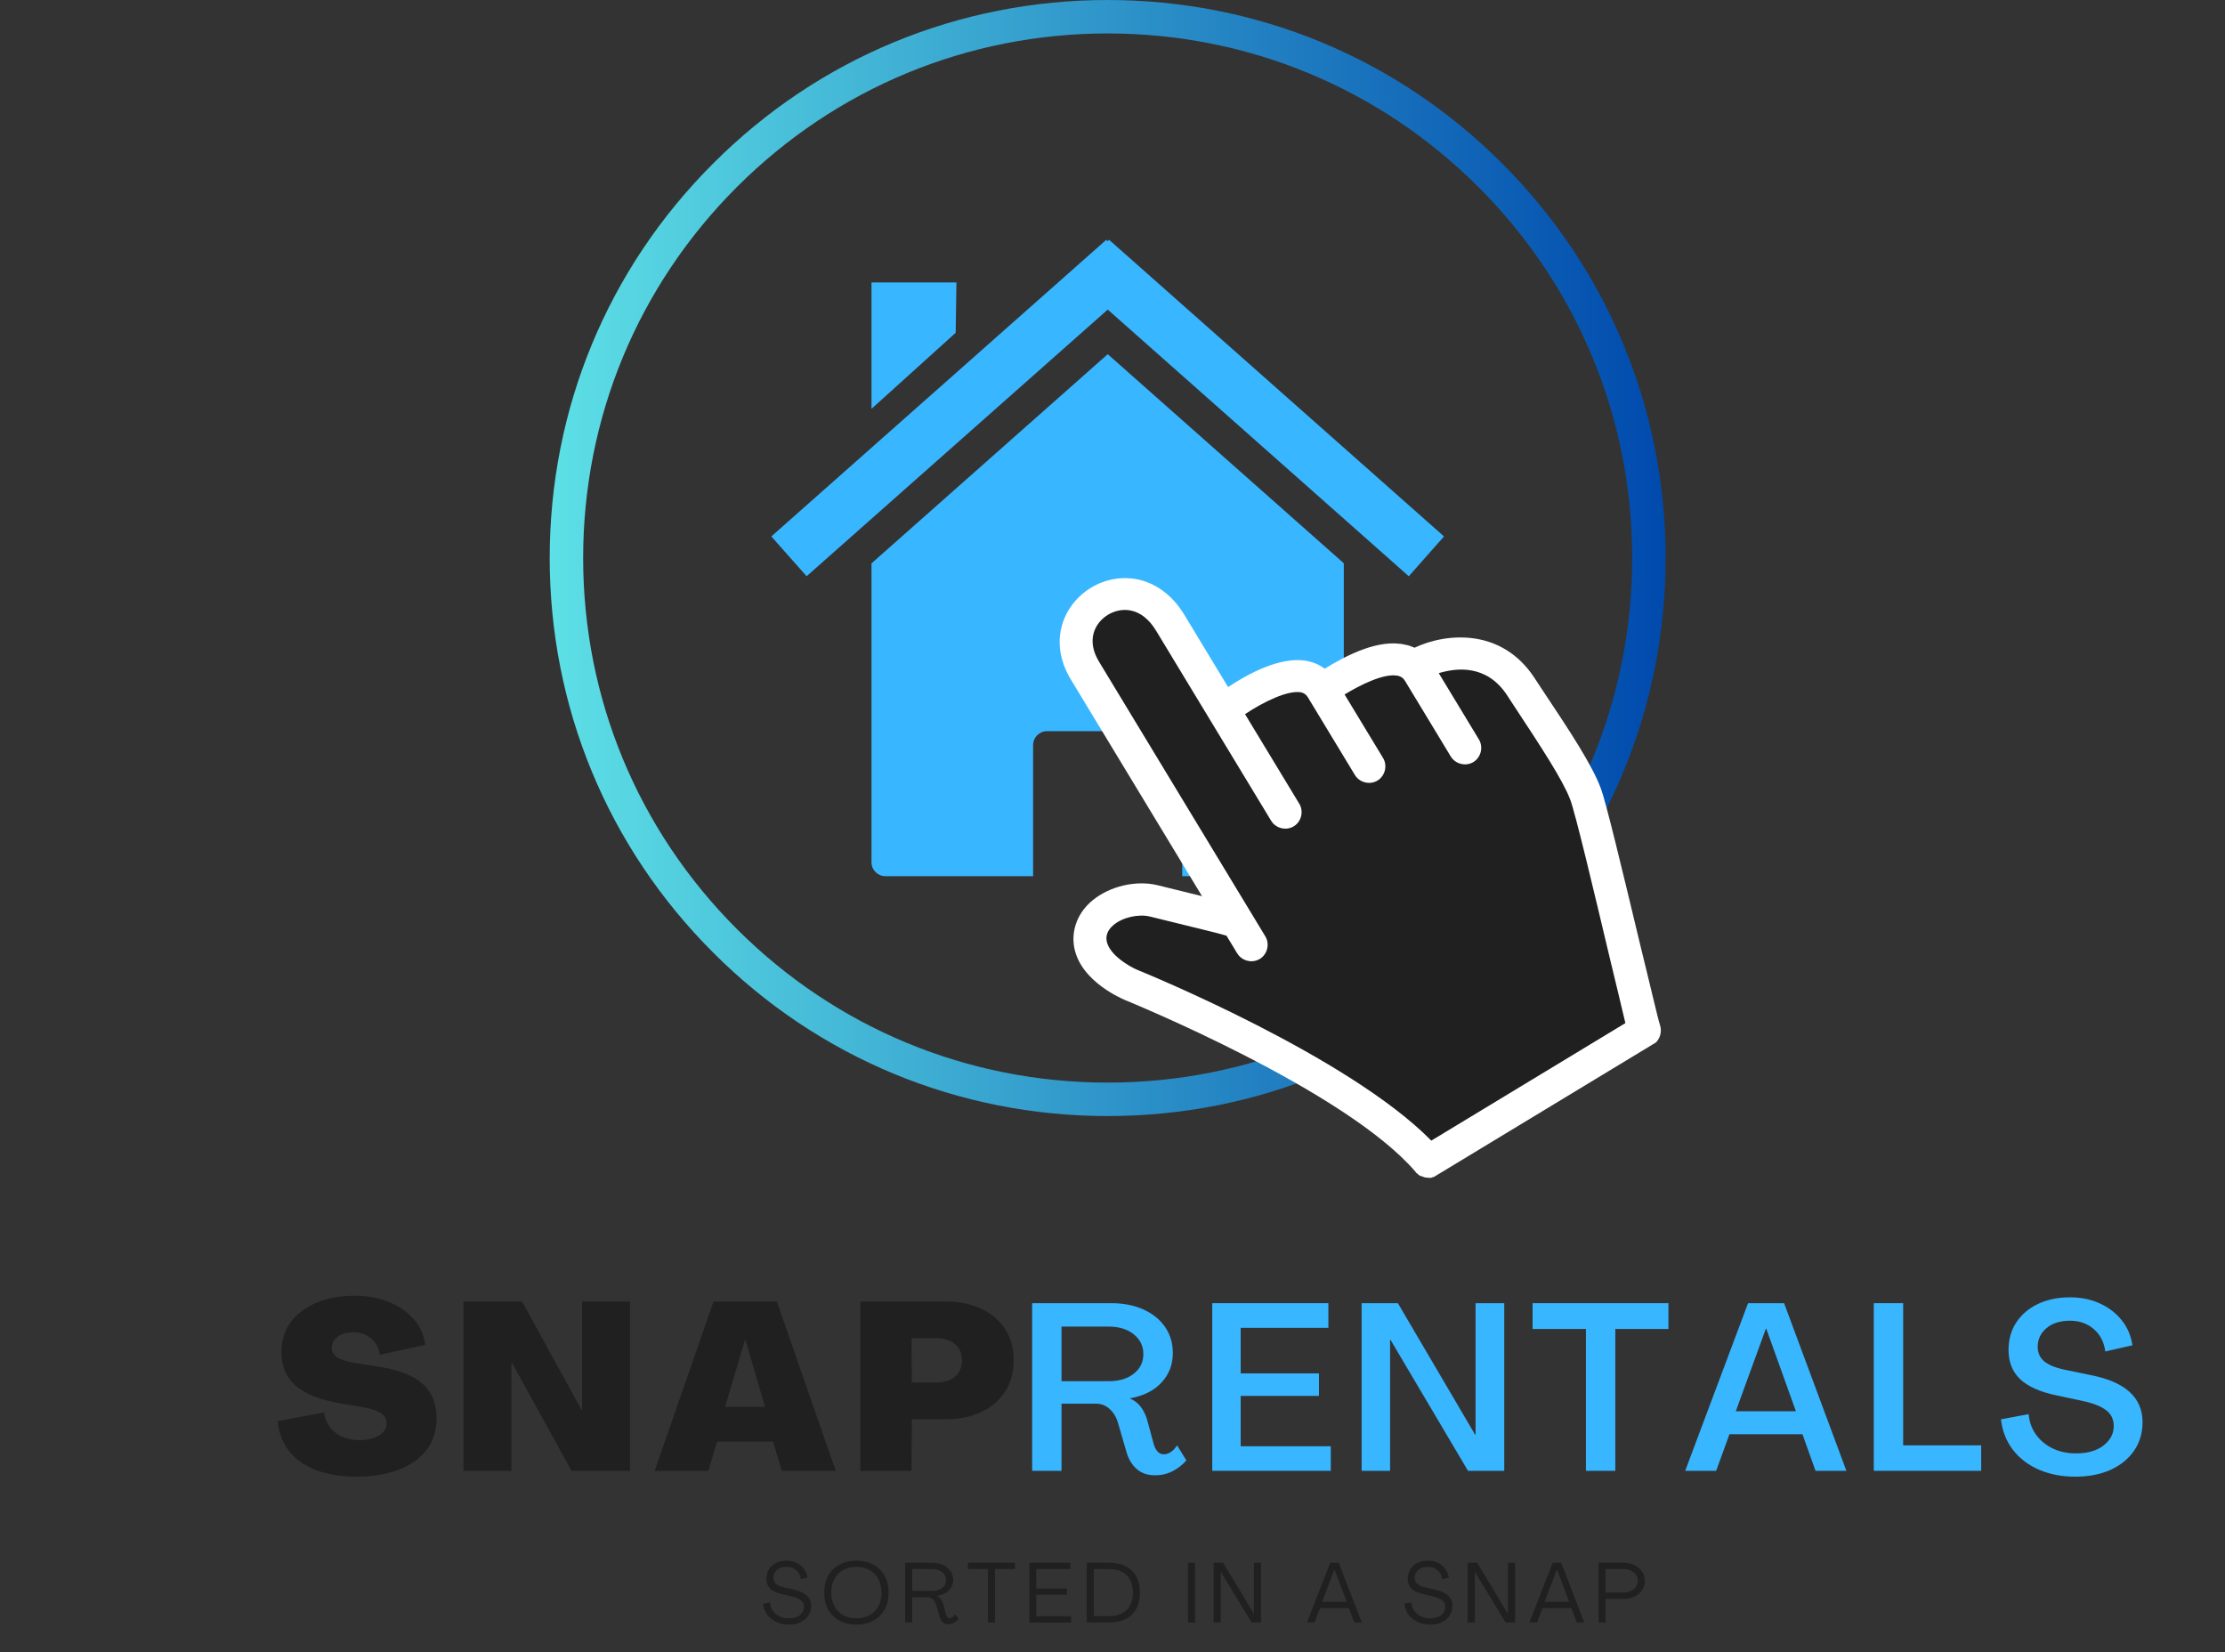
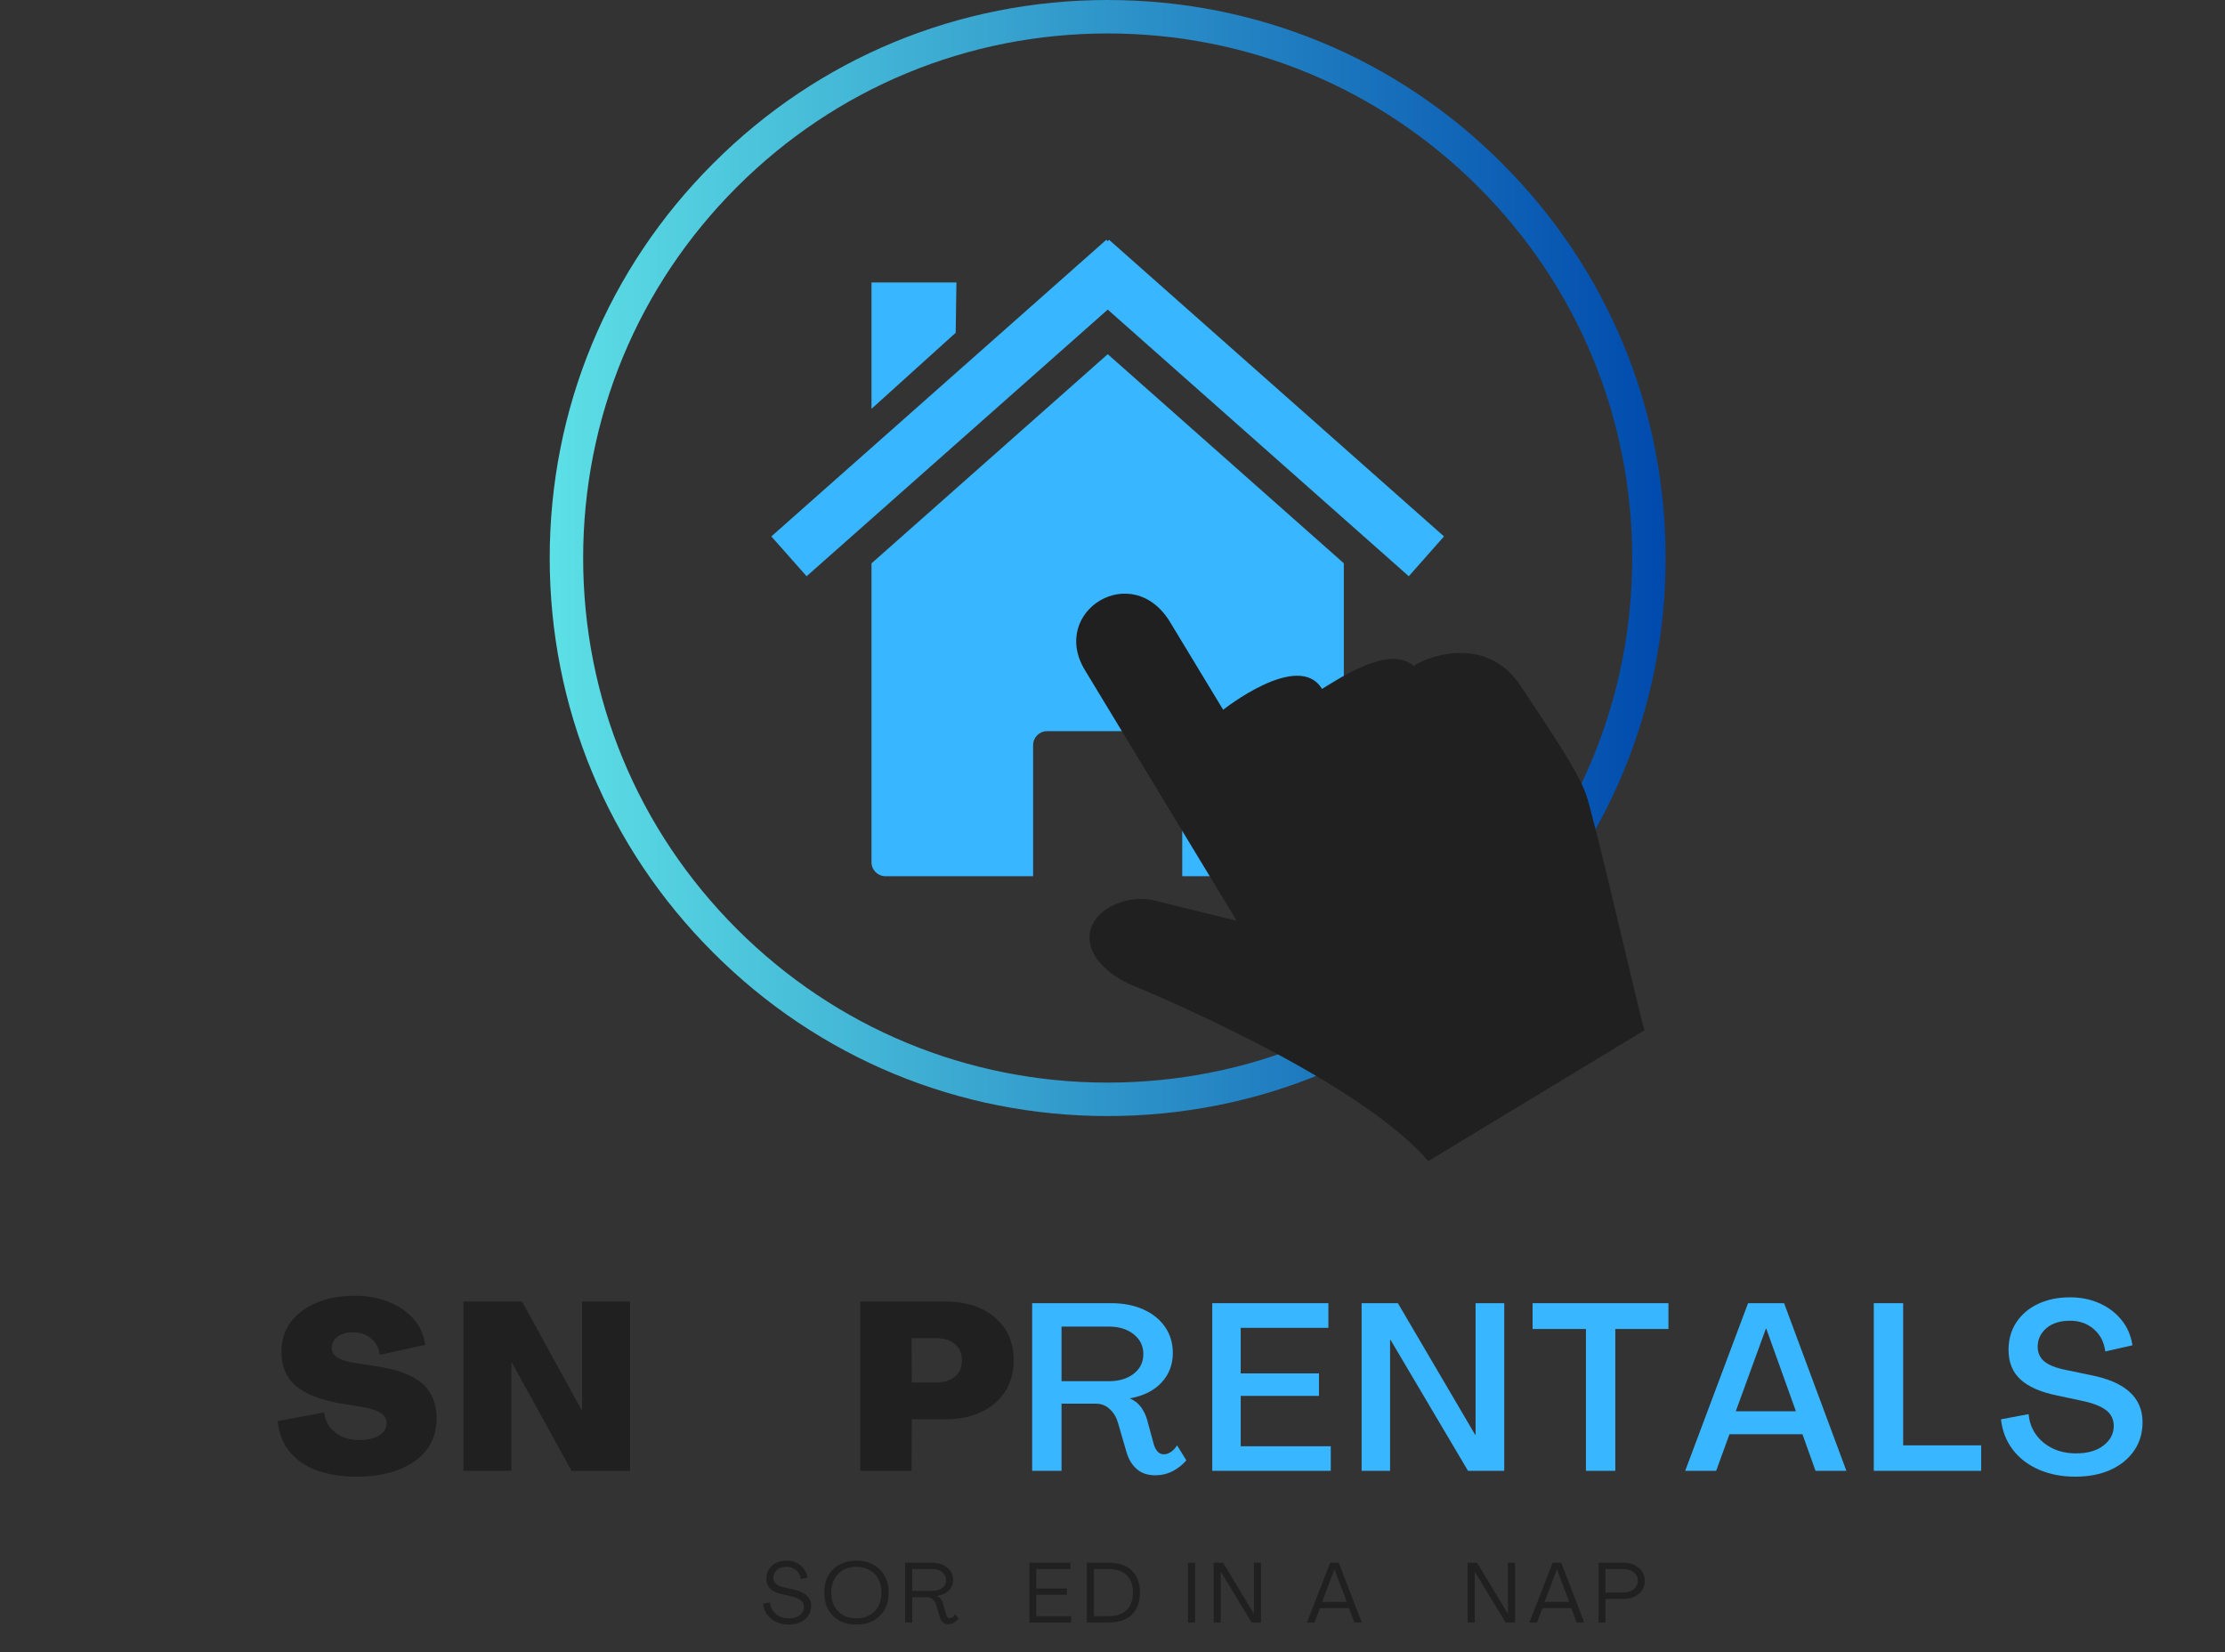
<svg xmlns="http://www.w3.org/2000/svg" version="1.0" preserveAspectRatio="xMidYMid meet" height="300" viewBox="0 0 303 225" zoomAndPan="magnify" width="404">
  <rect x="0" y="0" width="303" height="225" fill="#333333" stroke="none" />
  <defs>
    <g />
    <clipPath id="09f87206ed">
      <path clip-rule="nonzero" d="M 74.859 0 L 226.824 0 L 226.824 151.969 L 74.859 151.969 Z M 74.859 0" />
    </clipPath>
    <clipPath id="17e5f77ceb">
      <path clip-rule="nonzero" d="M 150.84 151.969 C 130.555 151.969 111.453 144.07 97.117 129.707 C 82.754 115.371 74.859 96.27 74.859 75.984 C 74.859 55.695 82.754 36.594 97.117 22.262 C 111.453 7.895 130.555 0 150.84 0 C 171.129 0 190.23 7.895 204.566 22.262 C 218.93 36.625 226.824 55.695 226.824 75.984 C 226.824 96.27 218.93 115.371 204.566 129.707 C 190.23 144.07 171.129 151.969 150.84 151.969 Z M 150.84 4.555 C 131.77 4.555 113.82 11.996 100.336 25.48 C 86.852 38.965 79.414 56.91 79.414 75.984 C 79.414 95.055 86.852 113.004 100.336 126.488 C 113.82 139.973 131.77 147.414 150.84 147.414 C 169.914 147.414 187.863 139.973 201.344 126.488 C 214.828 113.004 222.27 95.055 222.27 75.984 C 222.27 56.91 214.828 38.965 201.344 25.48 C 187.863 11.996 169.914 4.555 150.84 4.555 Z M 150.84 4.555" />
    </clipPath>
    <linearGradient id="b3949a1375" y2="250.5" gradientUnits="userSpaceOnUse" x2="501" y1="250.5" gradientTransform="matrix(0.303, 0, 0, 0.303, 74.858, 0)" x1="0">
      <stop offset="0" stop-color="rgb(36.499%, 87.799%, 90.199%)" stop-opacity="1" />
      <stop offset="0.004" stop-color="rgb(36.356%, 87.569%, 90.111%)" stop-opacity="1" />
      <stop offset="0.008" stop-color="rgb(36.214%, 87.34%, 90.024%)" stop-opacity="1" />
      <stop offset="0.012" stop-color="rgb(36.07%, 87.109%, 89.937%)" stop-opacity="1" />
      <stop offset="0.016" stop-color="rgb(35.928%, 86.88%, 89.85%)" stop-opacity="1" />
      <stop offset="0.02" stop-color="rgb(35.785%, 86.65%, 89.761%)" stop-opacity="1" />
      <stop offset="0.023" stop-color="rgb(35.643%, 86.421%, 89.674%)" stop-opacity="1" />
      <stop offset="0.027" stop-color="rgb(35.501%, 86.191%, 89.586%)" stop-opacity="1" />
      <stop offset="0.031" stop-color="rgb(35.359%, 85.962%, 89.499%)" stop-opacity="1" />
      <stop offset="0.035" stop-color="rgb(35.216%, 85.732%, 89.412%)" stop-opacity="1" />
      <stop offset="0.039" stop-color="rgb(35.074%, 85.503%, 89.325%)" stop-opacity="1" />
      <stop offset="0.043" stop-color="rgb(34.93%, 85.272%, 89.236%)" stop-opacity="1" />
      <stop offset="0.047" stop-color="rgb(34.789%, 85.043%, 89.149%)" stop-opacity="1" />
      <stop offset="0.051" stop-color="rgb(34.645%, 84.813%, 89.061%)" stop-opacity="1" />
      <stop offset="0.055" stop-color="rgb(34.503%, 84.584%, 88.974%)" stop-opacity="1" />
      <stop offset="0.059" stop-color="rgb(34.36%, 84.354%, 88.885%)" stop-opacity="1" />
      <stop offset="0.062" stop-color="rgb(34.218%, 84.125%, 88.799%)" stop-opacity="1" />
      <stop offset="0.066" stop-color="rgb(34.074%, 83.894%, 88.712%)" stop-opacity="1" />
      <stop offset="0.07" stop-color="rgb(33.932%, 83.665%, 88.625%)" stop-opacity="1" />
      <stop offset="0.074" stop-color="rgb(33.789%, 83.435%, 88.536%)" stop-opacity="1" />
      <stop offset="0.078" stop-color="rgb(33.647%, 83.206%, 88.449%)" stop-opacity="1" />
      <stop offset="0.082" stop-color="rgb(33.504%, 82.976%, 88.361%)" stop-opacity="1" />
      <stop offset="0.086" stop-color="rgb(33.362%, 82.745%, 88.274%)" stop-opacity="1" />
      <stop offset="0.09" stop-color="rgb(33.22%, 82.515%, 88.187%)" stop-opacity="1" />
      <stop offset="0.094" stop-color="rgb(33.078%, 82.286%, 88.1%)" stop-opacity="1" />
      <stop offset="0.098" stop-color="rgb(32.935%, 82.056%, 88.011%)" stop-opacity="1" />
      <stop offset="0.102" stop-color="rgb(32.793%, 81.827%, 87.924%)" stop-opacity="1" />
      <stop offset="0.105" stop-color="rgb(32.649%, 81.596%, 87.836%)" stop-opacity="1" />
      <stop offset="0.109" stop-color="rgb(32.507%, 81.367%, 87.749%)" stop-opacity="1" />
      <stop offset="0.113" stop-color="rgb(32.364%, 81.137%, 87.662%)" stop-opacity="1" />
      <stop offset="0.117" stop-color="rgb(32.222%, 80.908%, 87.575%)" stop-opacity="1" />
      <stop offset="0.121" stop-color="rgb(32.079%, 80.678%, 87.486%)" stop-opacity="1" />
      <stop offset="0.125" stop-color="rgb(31.937%, 80.449%, 87.399%)" stop-opacity="1" />
      <stop offset="0.129" stop-color="rgb(31.793%, 80.219%, 87.311%)" stop-opacity="1" />
      <stop offset="0.133" stop-color="rgb(31.651%, 79.99%, 87.224%)" stop-opacity="1" />
      <stop offset="0.137" stop-color="rgb(31.508%, 79.759%, 87.137%)" stop-opacity="1" />
      <stop offset="0.141" stop-color="rgb(31.366%, 79.53%, 87.05%)" stop-opacity="1" />
      <stop offset="0.145" stop-color="rgb(31.223%, 79.3%, 86.961%)" stop-opacity="1" />
      <stop offset="0.148" stop-color="rgb(31.081%, 79.071%, 86.874%)" stop-opacity="1" />
      <stop offset="0.152" stop-color="rgb(30.939%, 78.841%, 86.786%)" stop-opacity="1" />
      <stop offset="0.156" stop-color="rgb(30.797%, 78.612%, 86.699%)" stop-opacity="1" />
      <stop offset="0.16" stop-color="rgb(30.653%, 78.381%, 86.612%)" stop-opacity="1" />
      <stop offset="0.164" stop-color="rgb(30.511%, 78.152%, 86.525%)" stop-opacity="1" />
      <stop offset="0.168" stop-color="rgb(30.368%, 77.922%, 86.436%)" stop-opacity="1" />
      <stop offset="0.172" stop-color="rgb(30.226%, 77.693%, 86.349%)" stop-opacity="1" />
      <stop offset="0.176" stop-color="rgb(30.083%, 77.463%, 86.261%)" stop-opacity="1" />
      <stop offset="0.18" stop-color="rgb(29.941%, 77.234%, 86.174%)" stop-opacity="1" />
      <stop offset="0.184" stop-color="rgb(29.797%, 77.003%, 86.086%)" stop-opacity="1" />
      <stop offset="0.188" stop-color="rgb(29.655%, 76.775%, 85.999%)" stop-opacity="1" />
      <stop offset="0.191" stop-color="rgb(29.512%, 76.544%, 85.912%)" stop-opacity="1" />
      <stop offset="0.195" stop-color="rgb(29.37%, 76.315%, 85.825%)" stop-opacity="1" />
      <stop offset="0.199" stop-color="rgb(29.227%, 76.085%, 85.736%)" stop-opacity="1" />
      <stop offset="0.203" stop-color="rgb(29.085%, 75.856%, 85.649%)" stop-opacity="1" />
      <stop offset="0.207" stop-color="rgb(28.941%, 75.626%, 85.561%)" stop-opacity="1" />
      <stop offset="0.211" stop-color="rgb(28.799%, 75.397%, 85.474%)" stop-opacity="1" />
      <stop offset="0.215" stop-color="rgb(28.656%, 75.166%, 85.387%)" stop-opacity="1" />
      <stop offset="0.219" stop-color="rgb(28.514%, 74.937%, 85.3%)" stop-opacity="1" />
      <stop offset="0.223" stop-color="rgb(28.372%, 74.707%, 85.211%)" stop-opacity="1" />
      <stop offset="0.227" stop-color="rgb(28.23%, 74.477%, 85.124%)" stop-opacity="1" />
      <stop offset="0.23" stop-color="rgb(28.087%, 74.246%, 85.036%)" stop-opacity="1" />
      <stop offset="0.234" stop-color="rgb(27.945%, 74.017%, 84.949%)" stop-opacity="1" />
      <stop offset="0.238" stop-color="rgb(27.802%, 73.787%, 84.862%)" stop-opacity="1" />
      <stop offset="0.242" stop-color="rgb(27.66%, 73.558%, 84.775%)" stop-opacity="1" />
      <stop offset="0.246" stop-color="rgb(27.516%, 73.328%, 84.686%)" stop-opacity="1" />
      <stop offset="0.25" stop-color="rgb(27.374%, 73.099%, 84.599%)" stop-opacity="1" />
      <stop offset="0.254" stop-color="rgb(27.231%, 72.868%, 84.511%)" stop-opacity="1" />
      <stop offset="0.258" stop-color="rgb(27.089%, 72.639%, 84.424%)" stop-opacity="1" />
      <stop offset="0.262" stop-color="rgb(26.945%, 72.409%, 84.337%)" stop-opacity="1" />
      <stop offset="0.266" stop-color="rgb(26.804%, 72.18%, 84.25%)" stop-opacity="1" />
      <stop offset="0.27" stop-color="rgb(26.66%, 71.95%, 84.161%)" stop-opacity="1" />
      <stop offset="0.273" stop-color="rgb(26.518%, 71.721%, 84.074%)" stop-opacity="1" />
      <stop offset="0.277" stop-color="rgb(26.375%, 71.49%, 83.986%)" stop-opacity="1" />
      <stop offset="0.281" stop-color="rgb(26.233%, 71.262%, 83.899%)" stop-opacity="1" />
      <stop offset="0.285" stop-color="rgb(26.091%, 71.031%, 83.812%)" stop-opacity="1" />
      <stop offset="0.289" stop-color="rgb(25.949%, 70.802%, 83.725%)" stop-opacity="1" />
      <stop offset="0.293" stop-color="rgb(25.806%, 70.572%, 83.636%)" stop-opacity="1" />
      <stop offset="0.297" stop-color="rgb(25.664%, 70.343%, 83.549%)" stop-opacity="1" />
      <stop offset="0.301" stop-color="rgb(25.52%, 70.113%, 83.461%)" stop-opacity="1" />
      <stop offset="0.305" stop-color="rgb(25.378%, 69.884%, 83.374%)" stop-opacity="1" />
      <stop offset="0.309" stop-color="rgb(25.235%, 69.653%, 83.286%)" stop-opacity="1" />
      <stop offset="0.312" stop-color="rgb(25.093%, 69.424%, 83.199%)" stop-opacity="1" />
      <stop offset="0.316" stop-color="rgb(24.95%, 69.194%, 83.112%)" stop-opacity="1" />
      <stop offset="0.32" stop-color="rgb(24.808%, 68.965%, 83.025%)" stop-opacity="1" />
      <stop offset="0.324" stop-color="rgb(24.664%, 68.735%, 82.936%)" stop-opacity="1" />
      <stop offset="0.328" stop-color="rgb(24.522%, 68.506%, 82.849%)" stop-opacity="1" />
      <stop offset="0.332" stop-color="rgb(24.379%, 68.275%, 82.761%)" stop-opacity="1" />
      <stop offset="0.336" stop-color="rgb(24.237%, 68.047%, 82.674%)" stop-opacity="1" />
      <stop offset="0.34" stop-color="rgb(24.094%, 67.816%, 82.587%)" stop-opacity="1" />
      <stop offset="0.344" stop-color="rgb(23.952%, 67.587%, 82.5%)" stop-opacity="1" />
      <stop offset="0.348" stop-color="rgb(23.81%, 67.357%, 82.411%)" stop-opacity="1" />
      <stop offset="0.352" stop-color="rgb(23.668%, 67.128%, 82.324%)" stop-opacity="1" />
      <stop offset="0.355" stop-color="rgb(23.524%, 66.898%, 82.236%)" stop-opacity="1" />
      <stop offset="0.359" stop-color="rgb(23.383%, 66.669%, 82.149%)" stop-opacity="1" />
      <stop offset="0.363" stop-color="rgb(23.239%, 66.438%, 82.062%)" stop-opacity="1" />
      <stop offset="0.367" stop-color="rgb(23.097%, 66.208%, 81.975%)" stop-opacity="1" />
      <stop offset="0.371" stop-color="rgb(22.954%, 65.977%, 81.886%)" stop-opacity="1" />
      <stop offset="0.375" stop-color="rgb(22.812%, 65.749%, 81.799%)" stop-opacity="1" />
      <stop offset="0.379" stop-color="rgb(22.668%, 65.518%, 81.711%)" stop-opacity="1" />
      <stop offset="0.383" stop-color="rgb(22.527%, 65.289%, 81.624%)" stop-opacity="1" />
      <stop offset="0.387" stop-color="rgb(22.383%, 65.059%, 81.537%)" stop-opacity="1" />
      <stop offset="0.391" stop-color="rgb(22.241%, 64.83%, 81.45%)" stop-opacity="1" />
      <stop offset="0.395" stop-color="rgb(22.098%, 64.6%, 81.361%)" stop-opacity="1" />
      <stop offset="0.398" stop-color="rgb(21.956%, 64.371%, 81.274%)" stop-opacity="1" />
      <stop offset="0.402" stop-color="rgb(21.812%, 64.14%, 81.186%)" stop-opacity="1" />
      <stop offset="0.406" stop-color="rgb(21.671%, 63.911%, 81.099%)" stop-opacity="1" />
      <stop offset="0.41" stop-color="rgb(21.527%, 63.681%, 81.012%)" stop-opacity="1" />
      <stop offset="0.414" stop-color="rgb(21.385%, 63.452%, 80.925%)" stop-opacity="1" />
      <stop offset="0.418" stop-color="rgb(21.243%, 63.222%, 80.836%)" stop-opacity="1" />
      <stop offset="0.422" stop-color="rgb(21.101%, 62.993%, 80.75%)" stop-opacity="1" />
      <stop offset="0.426" stop-color="rgb(20.958%, 62.762%, 80.661%)" stop-opacity="1" />
      <stop offset="0.43" stop-color="rgb(20.816%, 62.534%, 80.574%)" stop-opacity="1" />
      <stop offset="0.434" stop-color="rgb(20.673%, 62.303%, 80.486%)" stop-opacity="1" />
      <stop offset="0.438" stop-color="rgb(20.531%, 62.074%, 80.399%)" stop-opacity="1" />
      <stop offset="0.441" stop-color="rgb(20.387%, 61.844%, 80.312%)" stop-opacity="1" />
      <stop offset="0.445" stop-color="rgb(20.245%, 61.615%, 80.225%)" stop-opacity="1" />
      <stop offset="0.449" stop-color="rgb(20.102%, 61.385%, 80.136%)" stop-opacity="1" />
      <stop offset="0.453" stop-color="rgb(19.96%, 61.156%, 80.049%)" stop-opacity="1" />
      <stop offset="0.457" stop-color="rgb(19.817%, 60.925%, 79.961%)" stop-opacity="1" />
      <stop offset="0.461" stop-color="rgb(19.675%, 60.696%, 79.874%)" stop-opacity="1" />
      <stop offset="0.465" stop-color="rgb(19.531%, 60.466%, 79.787%)" stop-opacity="1" />
      <stop offset="0.469" stop-color="rgb(19.389%, 60.237%, 79.7%)" stop-opacity="1" />
      <stop offset="0.473" stop-color="rgb(19.246%, 60.007%, 79.611%)" stop-opacity="1" />
      <stop offset="0.477" stop-color="rgb(19.104%, 59.778%, 79.524%)" stop-opacity="1" />
      <stop offset="0.48" stop-color="rgb(18.962%, 59.547%, 79.436%)" stop-opacity="1" />
      <stop offset="0.484" stop-color="rgb(18.82%, 59.319%, 79.349%)" stop-opacity="1" />
      <stop offset="0.488" stop-color="rgb(18.677%, 59.088%, 79.262%)" stop-opacity="1" />
      <stop offset="0.492" stop-color="rgb(18.535%, 58.859%, 79.175%)" stop-opacity="1" />
      <stop offset="0.496" stop-color="rgb(18.391%, 58.629%, 79.086%)" stop-opacity="1" />
      <stop offset="0.5" stop-color="rgb(18.25%, 58.4%, 78.999%)" stop-opacity="1" />
      <stop offset="0.504" stop-color="rgb(18.106%, 58.17%, 78.911%)" stop-opacity="1" />
      <stop offset="0.508" stop-color="rgb(17.964%, 57.939%, 78.824%)" stop-opacity="1" />
      <stop offset="0.512" stop-color="rgb(17.821%, 57.709%, 78.737%)" stop-opacity="1" />
      <stop offset="0.516" stop-color="rgb(17.679%, 57.48%, 78.65%)" stop-opacity="1" />
      <stop offset="0.52" stop-color="rgb(17.535%, 57.249%, 78.561%)" stop-opacity="1" />
      <stop offset="0.523" stop-color="rgb(17.393%, 57.021%, 78.474%)" stop-opacity="1" />
      <stop offset="0.527" stop-color="rgb(17.25%, 56.79%, 78.386%)" stop-opacity="1" />
      <stop offset="0.531" stop-color="rgb(17.108%, 56.561%, 78.299%)" stop-opacity="1" />
      <stop offset="0.535" stop-color="rgb(16.965%, 56.331%, 78.21%)" stop-opacity="1" />
      <stop offset="0.539" stop-color="rgb(16.823%, 56.102%, 78.123%)" stop-opacity="1" />
      <stop offset="0.543" stop-color="rgb(16.681%, 55.872%, 78.036%)" stop-opacity="1" />
      <stop offset="0.547" stop-color="rgb(16.539%, 55.643%, 77.95%)" stop-opacity="1" />
      <stop offset="0.551" stop-color="rgb(16.396%, 55.412%, 77.861%)" stop-opacity="1" />
      <stop offset="0.555" stop-color="rgb(16.254%, 55.183%, 77.774%)" stop-opacity="1" />
      <stop offset="0.559" stop-color="rgb(16.11%, 54.953%, 77.686%)" stop-opacity="1" />
      <stop offset="0.562" stop-color="rgb(15.968%, 54.724%, 77.599%)" stop-opacity="1" />
      <stop offset="0.566" stop-color="rgb(15.825%, 54.494%, 77.512%)" stop-opacity="1" />
      <stop offset="0.57" stop-color="rgb(15.683%, 54.265%, 77.425%)" stop-opacity="1" />
      <stop offset="0.574" stop-color="rgb(15.54%, 54.034%, 77.336%)" stop-opacity="1" />
      <stop offset="0.578" stop-color="rgb(15.398%, 53.806%, 77.249%)" stop-opacity="1" />
      <stop offset="0.582" stop-color="rgb(15.254%, 53.575%, 77.161%)" stop-opacity="1" />
      <stop offset="0.586" stop-color="rgb(15.112%, 53.346%, 77.074%)" stop-opacity="1" />
      <stop offset="0.59" stop-color="rgb(14.969%, 53.116%, 76.987%)" stop-opacity="1" />
      <stop offset="0.594" stop-color="rgb(14.827%, 52.887%, 76.9%)" stop-opacity="1" />
      <stop offset="0.598" stop-color="rgb(14.684%, 52.657%, 76.811%)" stop-opacity="1" />
      <stop offset="0.602" stop-color="rgb(14.542%, 52.428%, 76.724%)" stop-opacity="1" />
      <stop offset="0.605" stop-color="rgb(14.398%, 52.197%, 76.636%)" stop-opacity="1" />
      <stop offset="0.609" stop-color="rgb(14.256%, 51.968%, 76.549%)" stop-opacity="1" />
      <stop offset="0.613" stop-color="rgb(14.114%, 51.738%, 76.462%)" stop-opacity="1" />
      <stop offset="0.617" stop-color="rgb(13.972%, 51.509%, 76.375%)" stop-opacity="1" />
      <stop offset="0.621" stop-color="rgb(13.829%, 51.279%, 76.286%)" stop-opacity="1" />
      <stop offset="0.625" stop-color="rgb(13.687%, 51.05%, 76.199%)" stop-opacity="1" />
      <stop offset="0.629" stop-color="rgb(13.544%, 50.819%, 76.111%)" stop-opacity="1" />
      <stop offset="0.633" stop-color="rgb(13.402%, 50.591%, 76.024%)" stop-opacity="1" />
      <stop offset="0.637" stop-color="rgb(13.258%, 50.36%, 75.937%)" stop-opacity="1" />
      <stop offset="0.641" stop-color="rgb(13.116%, 50.131%, 75.85%)" stop-opacity="1" />
      <stop offset="0.645" stop-color="rgb(12.973%, 49.901%, 75.761%)" stop-opacity="1" />
      <stop offset="0.648" stop-color="rgb(12.831%, 49.67%, 75.674%)" stop-opacity="1" />
      <stop offset="0.652" stop-color="rgb(12.688%, 49.44%, 75.586%)" stop-opacity="1" />
      <stop offset="0.656" stop-color="rgb(12.546%, 49.211%, 75.499%)" stop-opacity="1" />
      <stop offset="0.66" stop-color="rgb(12.402%, 48.981%, 75.41%)" stop-opacity="1" />
      <stop offset="0.664" stop-color="rgb(12.26%, 48.752%, 75.323%)" stop-opacity="1" />
      <stop offset="0.668" stop-color="rgb(12.117%, 48.521%, 75.237%)" stop-opacity="1" />
      <stop offset="0.672" stop-color="rgb(11.975%, 48.293%, 75.15%)" stop-opacity="1" />
      <stop offset="0.676" stop-color="rgb(11.833%, 48.062%, 75.061%)" stop-opacity="1" />
      <stop offset="0.68" stop-color="rgb(11.691%, 47.833%, 74.974%)" stop-opacity="1" />
      <stop offset="0.684" stop-color="rgb(11.548%, 47.603%, 74.886%)" stop-opacity="1" />
      <stop offset="0.688" stop-color="rgb(11.406%, 47.374%, 74.799%)" stop-opacity="1" />
      <stop offset="0.691" stop-color="rgb(11.263%, 47.144%, 74.712%)" stop-opacity="1" />
      <stop offset="0.695" stop-color="rgb(11.121%, 46.915%, 74.625%)" stop-opacity="1" />
      <stop offset="0.699" stop-color="rgb(10.977%, 46.684%, 74.536%)" stop-opacity="1" />
      <stop offset="0.703" stop-color="rgb(10.835%, 46.455%, 74.449%)" stop-opacity="1" />
      <stop offset="0.707" stop-color="rgb(10.692%, 46.225%, 74.361%)" stop-opacity="1" />
      <stop offset="0.711" stop-color="rgb(10.55%, 45.996%, 74.274%)" stop-opacity="1" />
      <stop offset="0.715" stop-color="rgb(10.406%, 45.766%, 74.187%)" stop-opacity="1" />
      <stop offset="0.719" stop-color="rgb(10.265%, 45.537%, 74.1%)" stop-opacity="1" />
      <stop offset="0.723" stop-color="rgb(10.121%, 45.306%, 74.011%)" stop-opacity="1" />
      <stop offset="0.727" stop-color="rgb(9.979%, 45.078%, 73.924%)" stop-opacity="1" />
      <stop offset="0.73" stop-color="rgb(9.836%, 44.847%, 73.836%)" stop-opacity="1" />
      <stop offset="0.734" stop-color="rgb(9.694%, 44.618%, 73.749%)" stop-opacity="1" />
      <stop offset="0.738" stop-color="rgb(9.552%, 44.388%, 73.662%)" stop-opacity="1" />
      <stop offset="0.742" stop-color="rgb(9.41%, 44.159%, 73.575%)" stop-opacity="1" />
      <stop offset="0.746" stop-color="rgb(9.267%, 43.929%, 73.486%)" stop-opacity="1" />
      <stop offset="0.75" stop-color="rgb(9.125%, 43.7%, 73.399%)" stop-opacity="1" />
      <stop offset="0.754" stop-color="rgb(8.981%, 43.469%, 73.311%)" stop-opacity="1" />
      <stop offset="0.758" stop-color="rgb(8.839%, 43.24%, 73.224%)" stop-opacity="1" />
      <stop offset="0.762" stop-color="rgb(8.696%, 43.01%, 73.137%)" stop-opacity="1" />
      <stop offset="0.766" stop-color="rgb(8.554%, 42.781%, 73.05%)" stop-opacity="1" />
      <stop offset="0.77" stop-color="rgb(8.411%, 42.551%, 72.961%)" stop-opacity="1" />
      <stop offset="0.773" stop-color="rgb(8.269%, 42.322%, 72.874%)" stop-opacity="1" />
      <stop offset="0.777" stop-color="rgb(8.125%, 42.091%, 72.786%)" stop-opacity="1" />
      <stop offset="0.781" stop-color="rgb(7.983%, 41.862%, 72.699%)" stop-opacity="1" />
      <stop offset="0.785" stop-color="rgb(7.84%, 41.632%, 72.61%)" stop-opacity="1" />
      <stop offset="0.789" stop-color="rgb(7.698%, 41.402%, 72.523%)" stop-opacity="1" />
      <stop offset="0.793" stop-color="rgb(7.555%, 41.171%, 72.437%)" stop-opacity="1" />
      <stop offset="0.797" stop-color="rgb(7.413%, 40.942%, 72.35%)" stop-opacity="1" />
      <stop offset="0.801" stop-color="rgb(7.269%, 40.712%, 72.261%)" stop-opacity="1" />
      <stop offset="0.805" stop-color="rgb(7.127%, 40.483%, 72.174%)" stop-opacity="1" />
      <stop offset="0.809" stop-color="rgb(6.985%, 40.253%, 72.086%)" stop-opacity="1" />
      <stop offset="0.812" stop-color="rgb(6.844%, 40.024%, 71.999%)" stop-opacity="1" />
      <stop offset="0.816" stop-color="rgb(6.7%, 39.793%, 71.912%)" stop-opacity="1" />
      <stop offset="0.82" stop-color="rgb(6.558%, 39.565%, 71.825%)" stop-opacity="1" />
      <stop offset="0.824" stop-color="rgb(6.415%, 39.334%, 71.736%)" stop-opacity="1" />
      <stop offset="0.828" stop-color="rgb(6.273%, 39.105%, 71.649%)" stop-opacity="1" />
      <stop offset="0.832" stop-color="rgb(6.129%, 38.875%, 71.561%)" stop-opacity="1" />
      <stop offset="0.836" stop-color="rgb(5.988%, 38.646%, 71.474%)" stop-opacity="1" />
      <stop offset="0.84" stop-color="rgb(5.844%, 38.416%, 71.387%)" stop-opacity="1" />
      <stop offset="0.844" stop-color="rgb(5.702%, 38.187%, 71.3%)" stop-opacity="1" />
      <stop offset="0.848" stop-color="rgb(5.559%, 37.956%, 71.211%)" stop-opacity="1" />
      <stop offset="0.852" stop-color="rgb(5.417%, 37.727%, 71.124%)" stop-opacity="1" />
      <stop offset="0.855" stop-color="rgb(5.273%, 37.497%, 71.036%)" stop-opacity="1" />
      <stop offset="0.859" stop-color="rgb(5.132%, 37.268%, 70.949%)" stop-opacity="1" />
      <stop offset="0.863" stop-color="rgb(4.988%, 37.038%, 70.862%)" stop-opacity="1" />
      <stop offset="0.867" stop-color="rgb(4.846%, 36.809%, 70.775%)" stop-opacity="1" />
      <stop offset="0.871" stop-color="rgb(4.704%, 36.578%, 70.686%)" stop-opacity="1" />
      <stop offset="0.875" stop-color="rgb(4.562%, 36.349%, 70.599%)" stop-opacity="1" />
      <stop offset="0.879" stop-color="rgb(4.419%, 36.119%, 70.511%)" stop-opacity="1" />
      <stop offset="0.883" stop-color="rgb(4.277%, 35.89%, 70.424%)" stop-opacity="1" />
      <stop offset="0.887" stop-color="rgb(4.134%, 35.66%, 70.337%)" stop-opacity="1" />
      <stop offset="0.891" stop-color="rgb(3.992%, 35.431%, 70.25%)" stop-opacity="1" />
      <stop offset="0.895" stop-color="rgb(3.848%, 35.2%, 70.161%)" stop-opacity="1" />
      <stop offset="0.898" stop-color="rgb(3.706%, 34.972%, 70.074%)" stop-opacity="1" />
      <stop offset="0.902" stop-color="rgb(3.563%, 34.741%, 69.986%)" stop-opacity="1" />
      <stop offset="0.906" stop-color="rgb(3.421%, 34.512%, 69.899%)" stop-opacity="1" />
      <stop offset="0.91" stop-color="rgb(3.278%, 34.282%, 69.81%)" stop-opacity="1" />
      <stop offset="0.914" stop-color="rgb(3.136%, 34.053%, 69.724%)" stop-opacity="1" />
      <stop offset="0.918" stop-color="rgb(2.992%, 33.823%, 69.637%)" stop-opacity="1" />
      <stop offset="0.922" stop-color="rgb(2.85%, 33.592%, 69.55%)" stop-opacity="1" />
      <stop offset="0.926" stop-color="rgb(2.707%, 33.362%, 69.461%)" stop-opacity="1" />
      <stop offset="0.93" stop-color="rgb(2.565%, 33.133%, 69.374%)" stop-opacity="1" />
      <stop offset="0.934" stop-color="rgb(2.423%, 32.903%, 69.286%)" stop-opacity="1" />
      <stop offset="0.938" stop-color="rgb(2.281%, 32.674%, 69.199%)" stop-opacity="1" />
      <stop offset="0.941" stop-color="rgb(2.138%, 32.443%, 69.112%)" stop-opacity="1" />
      <stop offset="0.945" stop-color="rgb(1.996%, 32.214%, 69.025%)" stop-opacity="1" />
      <stop offset="0.949" stop-color="rgb(1.852%, 31.984%, 68.936%)" stop-opacity="1" />
      <stop offset="0.953" stop-color="rgb(1.711%, 31.755%, 68.849%)" stop-opacity="1" />
      <stop offset="0.957" stop-color="rgb(1.567%, 31.525%, 68.761%)" stop-opacity="1" />
      <stop offset="0.961" stop-color="rgb(1.425%, 31.296%, 68.674%)" stop-opacity="1" />
      <stop offset="0.965" stop-color="rgb(1.282%, 31.065%, 68.587%)" stop-opacity="1" />
      <stop offset="0.969" stop-color="rgb(1.14%, 30.836%, 68.5%)" stop-opacity="1" />
      <stop offset="0.973" stop-color="rgb(0.996%, 30.606%, 68.411%)" stop-opacity="1" />
      <stop offset="0.977" stop-color="rgb(0.854%, 30.377%, 68.324%)" stop-opacity="1" />
      <stop offset="0.98" stop-color="rgb(0.711%, 30.147%, 68.236%)" stop-opacity="1" />
      <stop offset="0.984" stop-color="rgb(0.569%, 29.918%, 68.149%)" stop-opacity="1" />
      <stop offset="0.988" stop-color="rgb(0.426%, 29.688%, 68.062%)" stop-opacity="1" />
      <stop offset="0.992" stop-color="rgb(0.284%, 29.459%, 67.975%)" stop-opacity="1" />
      <stop offset="0.996" stop-color="rgb(0.142%, 29.228%, 67.886%)" stop-opacity="1" />
      <stop offset="1" stop-color="rgb(0%, 28.999%, 67.799%)" stop-opacity="1" />
    </linearGradient>
    <clipPath id="dd3bcff766">
      <path clip-rule="nonzero" d="M 118 48 L 183 48 L 183 119.266 L 118 119.266 Z M 118 48" />
    </clipPath>
    <clipPath id="96373bdbc1">
      <path clip-rule="nonzero" d="M 105.004 32.645 L 197 32.645 L 197 79 L 105.004 79 Z M 105.004 32.645" />
    </clipPath>
    <clipPath id="c496cbbd28">
      <path clip-rule="nonzero" d="M 146 80 L 224 80 L 224 159 L 146 159 Z M 146 80" />
    </clipPath>
    <clipPath id="fe559b92ae">
      <path clip-rule="nonzero" d="M 127.52 94.973 L 186.906 59.016 L 232.965 135.086 L 173.582 171.043 Z M 127.52 94.973" />
    </clipPath>
    <clipPath id="90635d0522">
      <path clip-rule="nonzero" d="M 180.031 93.809 C 176.82 88.5 166.57 96.648 166.57 96.648 L 159.348 84.719 C 154.18 76.184 142.898 83.238 147.734 91.23 L 168.41 125.375 L 157.078 122.59 C 153.562 121.727 148.195 123.855 148.375 127.859 C 148.559 131.863 154.02 134.09 154.02 134.09 C 154.02 134.09 184.434 146.406 194.508 158.105 L 223.949 140.281 C 223.617 139.73 217.117 111.211 215.941 108.035 C 214.766 104.859 211.379 99.883 207.062 93.371 C 202.781 86.914 195.449 88.887 192.656 90.578 L 192.648 90.809 C 189.43 87.594 182.332 92.418 180.031 93.809 Z M 180.031 93.809" />
    </clipPath>
    <clipPath id="018dbc7ab0">
-       <path clip-rule="nonzero" d="M 144 78 L 227 78 L 227 161 L 144 161 Z M 144 78" />
-     </clipPath>
+       </clipPath>
    <clipPath id="ff483c6a02">
      <path clip-rule="nonzero" d="M 124.52 94.441 L 187.582 56.258 L 235.871 136.008 L 172.805 174.195 Z M 124.52 94.441" />
    </clipPath>
    <clipPath id="4cb186886a">
      <path clip-rule="nonzero" d="M 209.906 93.742 L 208.922 92.246 C 204.508 85.57 197.062 86.117 192.637 88.195 C 192.254 88.055 191.836 87.859 191.43 87.805 C 187.738 86.898 183.285 89.297 180.383 91.055 C 179.68 90.508 178.875 90.172 177.945 89.988 C 174.332 89.332 169.855 91.82 167.238 93.555 L 161.277 83.703 C 159.355 80.531 156.848 79.355 155.18 78.945 C 152.926 78.438 150.602 78.797 148.578 80.023 C 144.805 82.312 142.684 87.332 145.832 92.531 L 163.691 122.027 L 157.629 120.535 C 154.73 119.824 151.121 120.66 148.781 122.602 C 147.035 124.035 146.129 126 146.184 128.062 C 146.367 133.188 152.469 135.852 153.184 136.164 C 153.48 136.285 183.246 148.398 192.793 159.594 L 192.828 159.648 C 192.859 159.703 192.891 159.758 192.98 159.777 C 193.012 159.832 193.102 159.855 193.168 159.965 C 193.199 160.02 193.289 160.039 193.289 160.039 C 193.375 160.062 193.41 160.117 193.496 160.137 C 193.531 160.191 193.586 160.16 193.672 160.184 C 193.762 160.203 193.848 160.227 193.883 160.281 L 194.059 160.324 C 194.145 160.344 194.234 160.367 194.289 160.332 L 194.465 160.375 C 194.551 160.398 194.605 160.363 194.695 160.387 C 194.75 160.352 194.836 160.375 194.836 160.375 C 194.926 160.395 195.035 160.328 195.09 160.297 C 195.145 160.262 195.145 160.262 195.23 160.285 C 195.34 160.219 195.484 160.207 195.648 160.109 L 225.086 142.281 C 226.016 141.719 226.406 140.512 226.043 139.535 C 225.773 138.727 224.625 133.738 223.43 128.926 C 220.785 117.891 218.711 109.273 218.012 107.379 C 216.805 104.148 213.922 99.762 209.906 93.742 Z M 213.828 108.867 C 214.516 110.621 217.262 122.195 219.09 129.91 C 220.309 135.008 220.988 137.734 221.344 139.312 L 194.914 155.316 C 183.625 143.832 156.074 132.543 154.887 132.066 C 153.996 131.707 150.754 129.934 150.668 127.816 C 150.68 127.586 150.645 126.785 151.637 125.957 C 152.875 124.91 155.043 124.418 156.625 124.809 L 164.27 126.688 C 165.324 126.945 166.289 127.184 167.023 127.41 L 168.484 129.816 C 169.113 130.855 170.52 131.203 171.559 130.574 C 172.598 129.945 172.941 128.539 172.312 127.5 L 149.648 90.07 C 147.926 87.223 149.027 84.84 150.887 83.711 C 152.637 82.652 155.414 82.543 157.434 85.879 L 173.105 111.762 C 173.734 112.801 175.141 113.148 176.18 112.52 C 177.219 111.891 177.566 110.484 176.938 109.445 L 169.547 97.242 C 172.055 95.574 175.336 93.961 177.172 94.27 C 177.609 94.379 177.887 94.586 178.117 94.969 L 184.512 105.531 C 185.141 106.57 186.547 106.914 187.586 106.285 C 188.625 105.656 188.973 104.25 188.344 103.211 L 183.105 94.562 C 185.188 93.305 188.492 91.602 190.391 92.023 C 190.832 92.129 191.105 92.336 191.34 92.723 L 197.566 103.008 C 198.199 104.047 199.602 104.395 200.645 103.766 C 201.684 103.133 202.027 101.73 201.398 100.688 L 195.93 91.66 C 198.398 90.914 202.465 90.473 205.215 94.641 L 206.195 96.141 C 209.895 101.75 212.809 106.195 213.828 108.867 Z M 213.828 108.867" />
    </clipPath>
  </defs>
  <g clip-path="url(#09f87206ed)">
    <g clip-path="url(#17e5f77ceb)">
      <path fill-rule="nonzero" d="M 74.859 0 L 74.859 151.969 L 226.824 151.969 L 226.824 0 Z M 74.859 0" fill="url(#b3949a1375)" />
    </g>
  </g>
  <g clip-path="url(#dd3bcff766)">
    <path fill-rule="nonzero" fill-opacity="1" d="M 183 76.699 Z M 183 76.699 L 150.852 48.227 L 118.68 76.711 L 118.68 117.414 C 118.68 118.465 119.531 119.309 120.582 119.309 L 140.688 119.309 L 140.688 101.465 C 140.688 100.414 141.531 99.562 142.582 99.562 L 159.102 99.562 C 160.152 99.562 160.996 100.414 160.996 101.465 L 160.996 119.309 L 181.105 119.309 C 182.156 119.309 183 118.465 183 117.414 Z M 118.68 76.715 Z M 118.68 76.715" fill="#38b6ff" />
  </g>
  <g clip-path="url(#96373bdbc1)">
    <path fill-rule="nonzero" fill-opacity="1" d="M 150.664 32.645 L 105.039 73.043 L 109.844 78.465 L 150.852 42.156 L 191.848 78.465 L 196.645 73.043 L 151.027 32.645 L 150.852 32.852 Z M 150.664 32.645" fill="#38b6ff" />
  </g>
  <path fill-rule="nonzero" fill-opacity="1" d="M 118.68 38.461 L 130.246 38.461 L 130.145 45.312 L 118.68 55.668 Z M 118.68 38.461" fill="#38b6ff" />
  <g clip-path="url(#c496cbbd28)">
    <g clip-path="url(#fe559b92ae)">
      <g clip-path="url(#90635d0522)">
        <path fill-rule="nonzero" fill-opacity="1" d="M 124.762 94.293 L 187.582 56.258 L 235.723 135.762 L 172.902 173.801 Z M 124.762 94.293" fill="#202020" />
      </g>
    </g>
  </g>
  <g clip-path="url(#018dbc7ab0)">
    <g clip-path="url(#ff483c6a02)">
      <g clip-path="url(#4cb186886a)">
-         <path fill-rule="nonzero" fill-opacity="1" d="M 124.762 94.293 L 187.582 56.258 L 235.723 135.762 L 172.902 173.801 Z M 124.762 94.293" fill="#ffffff" />
-       </g>
+         </g>
    </g>
  </g>
  <g fill-opacity="1" fill="#202020">
    <g transform="translate(37.077, 200.277)">
      <g>
        <path d="M 11.484 0.797 C 9.516 0.797 7.75 0.523 6.188 -0.016 C 4.633 -0.566 3.379 -1.406 2.422 -2.531 C 1.473 -3.656 0.91 -5.066 0.734 -6.766 L 7.047 -7.953 C 7.223 -6.773 7.742 -5.852 8.609 -5.188 C 9.473 -4.52 10.551 -4.188 11.844 -4.188 C 12.977 -4.188 13.883 -4.398 14.562 -4.828 C 15.238 -5.254 15.578 -5.812 15.578 -6.5 C 15.578 -7.062 15.312 -7.516 14.781 -7.859 C 14.258 -8.203 13.422 -8.477 12.266 -8.688 L 9.297 -9.172 C 6.516 -9.66 4.477 -10.461 3.188 -11.578 C 1.895 -12.703 1.25 -14.238 1.25 -16.188 C 1.25 -17.781 1.68 -19.148 2.547 -20.297 C 3.422 -21.441 4.609 -22.316 6.109 -22.922 C 7.617 -23.535 9.316 -23.844 11.203 -23.844 C 12.898 -23.844 14.438 -23.566 15.812 -23.016 C 17.195 -22.473 18.332 -21.703 19.219 -20.703 C 20.113 -19.711 20.648 -18.531 20.828 -17.156 L 14.641 -15.797 C 14.516 -16.742 14.117 -17.488 13.453 -18.031 C 12.785 -18.582 11.984 -18.859 11.047 -18.859 C 10.16 -18.859 9.445 -18.66 8.906 -18.266 C 8.375 -17.867 8.109 -17.359 8.109 -16.734 C 8.109 -16.203 8.352 -15.773 8.844 -15.453 C 9.344 -15.129 10.129 -14.879 11.203 -14.703 L 14.188 -14.234 C 17.02 -13.816 19.094 -13.039 20.406 -11.906 C 21.719 -10.77 22.375 -9.18 22.375 -7.141 C 22.375 -5.43 21.906 -3.984 20.969 -2.797 C 20.031 -1.617 18.742 -0.723 17.109 -0.109 C 15.484 0.492 13.609 0.797 11.484 0.797 Z M 11.484 0.797" />
      </g>
    </g>
  </g>
  <g fill-opacity="1" fill="#202020">
    <g transform="translate(61.442, 200.277)">
      <g>
        <path d="M 1.672 0 L 1.672 -23.047 L 9.656 -23.047 L 17.766 -8.266 L 17.828 -8.266 L 17.828 -23.047 L 24.359 -23.047 L 24.359 0 L 16.391 0 L 8.266 -14.734 L 8.203 -14.734 L 8.203 0 Z M 1.672 0" />
      </g>
    </g>
  </g>
  <g fill-opacity="1" fill="#202020">
    <g transform="translate(89.089, 200.277)">
      <g>
-         <path d="M 0.062 0 L 8.078 -23.047 L 16.703 -23.047 L 24.719 0 L 17.375 0 L 16.188 -3.984 L 8.562 -3.984 L 7.375 0 Z M 9.656 -8.719 L 15.094 -8.719 L 12.422 -17.797 L 12.359 -17.797 Z M 9.656 -8.719" />
-       </g>
+         </g>
    </g>
  </g>
  <g fill-opacity="1" fill="#202020">
    <g transform="translate(115.481, 200.277)">
      <g>
-         <path d="M 1.672 0 L 1.672 -23.047 L 13.297 -23.047 C 15.18 -23.047 16.816 -22.711 18.203 -22.047 C 19.586 -21.379 20.66 -20.453 21.422 -19.266 C 22.18 -18.078 22.562 -16.664 22.562 -15.031 C 22.562 -13.426 22.176 -12.02 21.406 -10.812 C 20.633 -9.613 19.551 -8.68 18.156 -8.016 C 16.758 -7.348 15.117 -7.016 13.234 -7.016 L 8.688 -7.016 L 8.656 0 Z M 8.688 -12.031 L 12 -12.031 C 13.094 -12.031 13.953 -12.297 14.578 -12.828 C 15.203 -13.367 15.516 -14.102 15.516 -15.031 C 15.516 -15.977 15.203 -16.719 14.578 -17.25 C 13.953 -17.789 13.094 -18.062 12 -18.062 L 8.656 -18.062 Z M 8.688 -12.031" />
+         <path d="M 1.672 0 L 1.672 -23.047 L 13.297 -23.047 C 15.18 -23.047 16.816 -22.711 18.203 -22.047 C 19.586 -21.379 20.66 -20.453 21.422 -19.266 C 22.18 -18.078 22.562 -16.664 22.562 -15.031 C 22.562 -13.426 22.176 -12.02 21.406 -10.812 C 20.633 -9.613 19.551 -8.68 18.156 -8.016 C 16.758 -7.348 15.117 -7.016 13.234 -7.016 L 8.688 -7.016 L 8.656 0 M 8.688 -12.031 L 12 -12.031 C 13.094 -12.031 13.953 -12.297 14.578 -12.828 C 15.203 -13.367 15.516 -14.102 15.516 -15.031 C 15.516 -15.977 15.203 -16.719 14.578 -17.25 C 13.953 -17.789 13.094 -18.062 12 -18.062 L 8.656 -18.062 Z M 8.688 -12.031" />
      </g>
    </g>
  </g>
  <g fill-opacity="1" fill="#38b6ff">
    <g transform="translate(138.7, 200.277)">
      <g>
        <path d="M 18.609 0.609 C 17.598 0.609 16.77 0.332 16.125 -0.219 C 15.477 -0.781 15.016 -1.523 14.734 -2.453 L 13.547 -6.531 C 13.336 -7.281 12.969 -7.898 12.438 -8.391 C 11.914 -8.891 11.289 -9.141 10.562 -9.141 L 5.859 -9.141 L 5.859 0 L 1.859 0 L 1.859 -22.828 L 12.625 -22.828 C 14.289 -22.828 15.754 -22.539 17.016 -21.969 C 18.285 -21.395 19.27 -20.598 19.969 -19.578 C 20.664 -18.566 21.016 -17.383 21.016 -16.031 C 21.016 -14.457 20.5 -13.117 19.469 -12.016 C 18.438 -10.91 17.008 -10.195 15.188 -9.875 L 15.188 -9.844 C 15.812 -9.57 16.305 -9.188 16.672 -8.688 C 17.035 -8.195 17.316 -7.617 17.516 -6.953 L 18.438 -3.547 C 18.551 -3.18 18.719 -2.875 18.938 -2.625 C 19.164 -2.375 19.453 -2.25 19.797 -2.25 C 20.117 -2.25 20.441 -2.359 20.766 -2.578 C 21.086 -2.805 21.363 -3.102 21.594 -3.469 L 22.859 -1.422 C 22.336 -0.816 21.711 -0.328 20.984 0.047 C 20.254 0.422 19.461 0.609 18.609 0.609 Z M 5.859 -12.203 L 12.266 -12.203 C 13.68 -12.203 14.82 -12.539 15.688 -13.219 C 16.562 -13.895 17 -14.789 17 -15.906 C 17 -17 16.562 -17.895 15.688 -18.594 C 14.82 -19.289 13.68 -19.641 12.266 -19.641 L 5.859 -19.641 Z M 5.859 -12.203" />
      </g>
    </g>
  </g>
  <g fill-opacity="1" fill="#38b6ff">
    <g transform="translate(163.225, 200.277)">
      <g>
        <path d="M 1.859 0 L 1.859 -22.828 L 17.672 -22.828 L 17.672 -19.469 L 5.734 -19.469 L 5.734 -13.266 L 16.391 -13.266 L 16.391 -10.203 L 5.734 -10.203 L 5.734 -3.344 L 18 -3.344 L 18 0 Z M 1.859 0" />
      </g>
    </g>
  </g>
  <g fill-opacity="1" fill="#38b6ff">
    <g transform="translate(183.567, 200.277)">
      <g>
        <path d="M 1.859 0 L 1.859 -22.828 L 6.797 -22.828 L 17.312 -4.922 L 17.375 -4.922 L 17.375 -22.828 L 21.281 -22.828 L 21.281 0 L 16.344 0 L 5.797 -17.828 L 5.734 -17.828 L 5.734 0 Z M 1.859 0" />
      </g>
    </g>
  </g>
  <g fill-opacity="1" fill="#38b6ff">
    <g transform="translate(208.317, 200.277)">
      <g>
        <path d="M 7.656 0 L 7.656 -19.312 L 0.391 -19.312 L 0.391 -22.828 L 18.891 -22.828 L 18.891 -19.312 L 11.656 -19.312 L 11.656 0 Z M 7.656 0" />
      </g>
    </g>
  </g>
  <g fill-opacity="1" fill="#38b6ff">
    <g transform="translate(229.238, 200.277)">
      <g>
        <path d="M 0.25 0 L 8.812 -22.828 L 13.719 -22.828 L 22.203 0 L 18 0 L 16.219 -4.984 L 6.281 -4.984 L 4.469 0 Z M 7.141 -8.109 L 15.328 -8.109 L 11.297 -19.344 L 11.234 -19.344 Z M 7.141 -8.109" />
      </g>
    </g>
  </g>
  <g fill-opacity="1" fill="#38b6ff">
    <g transform="translate(253.312, 200.277)">
      <g>
        <path d="M 1.859 0 L 1.859 -22.828 L 5.859 -22.828 L 5.859 -3.469 L 16.484 -3.469 L 16.484 0 Z M 1.859 0" />
      </g>
    </g>
  </g>
  <g fill-opacity="1" fill="#38b6ff">
    <g transform="translate(271.819, 200.277)">
      <g>
        <path d="M 10.781 0.797 C 8.977 0.797 7.344 0.484 5.875 -0.141 C 4.406 -0.773 3.211 -1.68 2.297 -2.859 C 1.391 -4.047 0.848 -5.43 0.672 -7.016 L 4.438 -7.719 C 4.531 -6.664 4.863 -5.738 5.438 -4.938 C 6.02 -4.133 6.781 -3.504 7.719 -3.047 C 8.664 -2.598 9.719 -2.375 10.875 -2.375 C 12.469 -2.375 13.723 -2.734 14.641 -3.453 C 15.566 -4.172 16.031 -5.055 16.031 -6.109 C 16.031 -6.992 15.691 -7.703 15.016 -8.234 C 14.336 -8.773 13.238 -9.207 11.719 -9.531 L 8.266 -10.266 C 6.016 -10.734 4.359 -11.469 3.297 -12.469 C 2.234 -13.469 1.703 -14.797 1.703 -16.453 C 1.703 -17.891 2.055 -19.145 2.766 -20.219 C 3.473 -21.289 4.453 -22.125 5.703 -22.719 C 6.961 -23.32 8.422 -23.625 10.078 -23.625 C 11.578 -23.625 12.926 -23.348 14.125 -22.797 C 15.332 -22.254 16.328 -21.492 17.109 -20.516 C 17.891 -19.547 18.379 -18.406 18.578 -17.094 L 14.875 -16.25 C 14.719 -17.52 14.195 -18.535 13.312 -19.297 C 12.438 -20.055 11.359 -20.438 10.078 -20.438 C 8.723 -20.438 7.648 -20.098 6.859 -19.422 C 6.066 -18.742 5.672 -17.898 5.672 -16.891 C 5.672 -16.078 5.969 -15.414 6.562 -14.906 C 7.164 -14.406 8.125 -14.02 9.438 -13.75 L 12.906 -13.031 C 17.602 -12.113 19.953 -9.977 19.953 -6.625 C 19.953 -5.145 19.566 -3.848 18.797 -2.734 C 18.023 -1.617 16.953 -0.75 15.578 -0.125 C 14.203 0.488 12.602 0.797 10.781 0.797 Z M 10.781 0.797" />
      </g>
    </g>
  </g>
  <g fill-opacity="1" fill="#202020">
    <g transform="translate(103.677, 220.93)">
      <g>
        <path d="M 3.75 0.281 C 3.125 0.281 2.555 0.16 2.047 -0.078 C 1.535 -0.316 1.117 -0.648 0.797 -1.078 C 0.484 -1.516 0.297 -2.008 0.234 -2.562 L 1.172 -2.734 C 1.203 -2.305 1.332 -1.93 1.562 -1.609 C 1.789 -1.285 2.094 -1.031 2.469 -0.844 C 2.852 -0.656 3.281 -0.562 3.75 -0.562 C 4.395 -0.562 4.898 -0.711 5.266 -1.016 C 5.629 -1.316 5.812 -1.691 5.812 -2.141 C 5.812 -2.492 5.676 -2.781 5.406 -3 C 5.145 -3.227 4.719 -3.414 4.125 -3.562 L 2.812 -3.859 C 2.082 -4.023 1.547 -4.273 1.203 -4.609 C 0.859 -4.953 0.688 -5.395 0.688 -5.938 C 0.688 -6.426 0.801 -6.859 1.031 -7.234 C 1.258 -7.609 1.578 -7.898 1.984 -8.109 C 2.398 -8.316 2.883 -8.422 3.438 -8.422 C 3.938 -8.422 4.383 -8.328 4.781 -8.141 C 5.188 -7.953 5.52 -7.68 5.781 -7.328 C 6.039 -6.984 6.211 -6.582 6.297 -6.125 L 5.375 -5.906 C 5.32 -6.406 5.117 -6.805 4.766 -7.109 C 4.41 -7.422 3.973 -7.578 3.453 -7.578 C 2.898 -7.578 2.457 -7.438 2.125 -7.156 C 1.801 -6.875 1.641 -6.52 1.641 -6.094 C 1.641 -5.75 1.754 -5.473 1.984 -5.266 C 2.211 -5.055 2.586 -4.895 3.109 -4.781 L 4.422 -4.484 C 5.992 -4.129 6.781 -3.395 6.781 -2.281 C 6.781 -1.789 6.656 -1.348 6.406 -0.953 C 6.156 -0.566 5.801 -0.266 5.344 -0.047 C 4.895 0.172 4.363 0.281 3.75 0.281 Z M 3.75 0.281" />
      </g>
    </g>
  </g>
  <g fill-opacity="1" fill="#202020">
    <g transform="translate(111.842, 220.93)">
      <g>
        <path d="M 4.781 0.281 C 3.906 0.281 3.133 0.102 2.469 -0.25 C 1.812 -0.613 1.301 -1.117 0.938 -1.766 C 0.582 -2.422 0.406 -3.188 0.406 -4.062 C 0.406 -4.938 0.582 -5.703 0.938 -6.359 C 1.301 -7.016 1.812 -7.52 2.469 -7.875 C 3.133 -8.238 3.906 -8.422 4.781 -8.422 C 5.664 -8.422 6.438 -8.238 7.094 -7.875 C 7.75 -7.52 8.258 -7.016 8.625 -6.359 C 8.988 -5.703 9.172 -4.938 9.172 -4.062 C 9.172 -3.188 8.988 -2.422 8.625 -1.766 C 8.258 -1.117 7.75 -0.613 7.094 -0.25 C 6.438 0.102 5.664 0.281 4.781 0.281 Z M 4.781 -0.562 C 5.469 -0.562 6.066 -0.707 6.578 -1 C 7.098 -1.289 7.5 -1.695 7.781 -2.219 C 8.062 -2.75 8.203 -3.363 8.203 -4.062 C 8.203 -4.77 8.062 -5.383 7.781 -5.906 C 7.5 -6.438 7.098 -6.848 6.578 -7.141 C 6.066 -7.43 5.469 -7.578 4.781 -7.578 C 4.094 -7.578 3.488 -7.43 2.969 -7.141 C 2.457 -6.848 2.062 -6.438 1.781 -5.906 C 1.5 -5.383 1.359 -4.77 1.359 -4.062 C 1.359 -3.363 1.5 -2.75 1.781 -2.219 C 2.062 -1.695 2.457 -1.289 2.969 -1 C 3.488 -0.707 4.094 -0.562 4.781 -0.562 Z M 4.781 -0.562" />
      </g>
    </g>
  </g>
  <g fill-opacity="1" fill="#202020">
    <g transform="translate(122.572, 220.93)">
      <g>
        <path d="M 6.578 0.234 C 6.254 0.234 6 0.145 5.812 -0.031 C 5.625 -0.207 5.488 -0.438 5.406 -0.719 L 4.906 -2.422 C 4.82 -2.723 4.672 -2.969 4.453 -3.156 C 4.234 -3.344 3.984 -3.438 3.703 -3.438 L 1.656 -3.438 L 1.656 0 L 0.688 0 L 0.688 -8.141 L 4.344 -8.141 C 4.906 -8.141 5.398 -8.039 5.828 -7.844 C 6.266 -7.645 6.609 -7.367 6.859 -7.016 C 7.109 -6.66 7.234 -6.258 7.234 -5.812 C 7.234 -5.25 7.035 -4.766 6.641 -4.359 C 6.242 -3.961 5.703 -3.719 5.016 -3.625 L 5.016 -3.609 C 5.242 -3.504 5.426 -3.359 5.562 -3.172 C 5.695 -2.984 5.801 -2.766 5.875 -2.516 L 6.281 -1.047 C 6.32 -0.91 6.379 -0.797 6.453 -0.703 C 6.535 -0.617 6.641 -0.578 6.766 -0.578 C 6.898 -0.578 7.031 -0.625 7.156 -0.719 C 7.281 -0.812 7.391 -0.941 7.484 -1.109 L 7.969 -0.547 C 7.801 -0.316 7.598 -0.129 7.359 0.016 C 7.129 0.16 6.867 0.234 6.578 0.234 Z M 1.656 -4.297 L 4.344 -4.297 C 4.914 -4.297 5.379 -4.43 5.734 -4.703 C 6.086 -4.984 6.266 -5.344 6.266 -5.781 C 6.266 -6.219 6.086 -6.578 5.734 -6.859 C 5.379 -7.141 4.914 -7.281 4.344 -7.281 L 1.656 -7.281 Z M 1.656 -4.297" />
      </g>
    </g>
  </g>
  <g fill-opacity="1" fill="#202020">
    <g transform="translate(131.696, 220.93)">
      <g>
-         <path d="M 2.844 0 L 2.844 -7.281 L 0.109 -7.281 L 0.109 -8.141 L 6.531 -8.141 L 6.531 -7.281 L 3.797 -7.281 L 3.797 0 Z M 2.844 0" />
-       </g>
+         </g>
    </g>
  </g>
  <g fill-opacity="1" fill="#202020">
    <g transform="translate(139.492, 220.93)">
      <g>
        <path d="M 0.688 0 L 0.688 -8.141 L 6.266 -8.141 L 6.266 -7.281 L 1.625 -7.281 L 1.625 -4.625 L 5.797 -4.625 L 5.797 -3.781 L 1.625 -3.781 L 1.625 -0.859 L 6.375 -0.859 L 6.375 0 Z M 0.688 0" />
      </g>
    </g>
  </g>
  <g fill-opacity="1" fill="#202020">
    <g transform="translate(147.31, 220.93)">
      <g>
        <path d="M 0.688 0 L 0.688 -8.141 L 3.656 -8.141 C 5.031 -8.141 6.082 -7.785 6.812 -7.078 C 7.551 -6.379 7.922 -5.375 7.922 -4.062 C 7.922 -2.758 7.551 -1.754 6.812 -1.047 C 6.082 -0.348 5.031 0 3.656 0 Z M 1.656 -0.859 L 3.656 -0.859 C 4.719 -0.859 5.535 -1.133 6.109 -1.688 C 6.68 -2.238 6.969 -3.031 6.969 -4.062 C 6.969 -5.102 6.68 -5.898 6.109 -6.453 C 5.535 -7.004 4.719 -7.281 3.656 -7.281 L 1.656 -7.281 Z M 1.656 -0.859" />
      </g>
    </g>
  </g>
  <g fill-opacity="1" fill="#202020">
    <g transform="translate(156.792, 220.93)">
      <g />
    </g>
  </g>
  <g fill-opacity="1" fill="#202020">
    <g transform="translate(161.089, 220.93)">
      <g>
        <path d="M 0.688 0 L 0.688 -8.141 L 1.656 -8.141 L 1.656 0 Z M 0.688 0" />
      </g>
    </g>
  </g>
  <g fill-opacity="1" fill="#202020">
    <g transform="translate(164.588, 220.93)">
      <g>
        <path d="M 0.688 0 L 0.688 -8.141 L 1.969 -8.141 L 6.141 -1.234 L 6.172 -1.234 L 6.172 -8.141 L 7.141 -8.141 L 7.141 0 L 5.859 0 L 1.672 -6.891 L 1.656 -6.891 L 1.656 0 Z M 0.688 0" />
      </g>
    </g>
  </g>
  <g fill-opacity="1" fill="#202020">
    <g transform="translate(173.574, 220.93)">
      <g />
    </g>
  </g>
  <g fill-opacity="1" fill="#202020">
    <g transform="translate(177.87, 220.93)">
      <g>
        <path d="M 0.109 0 L 3.281 -8.141 L 4.438 -8.141 L 7.578 0 L 6.562 0 L 5.812 -1.953 L 1.891 -1.953 L 1.141 0 Z M 2.172 -2.812 L 5.531 -2.812 L 3.875 -7.188 L 3.844 -7.188 Z M 2.172 -2.812" />
      </g>
    </g>
  </g>
  <g fill-opacity="1" fill="#202020">
    <g transform="translate(186.717, 220.93)">
      <g />
    </g>
  </g>
  <g fill-opacity="1" fill="#202020">
    <g transform="translate(191.013, 220.93)">
      <g>
-         <path d="M 3.75 0.281 C 3.125 0.281 2.555 0.16 2.047 -0.078 C 1.535 -0.316 1.117 -0.648 0.797 -1.078 C 0.484 -1.516 0.297 -2.008 0.234 -2.562 L 1.172 -2.734 C 1.203 -2.305 1.332 -1.93 1.562 -1.609 C 1.789 -1.285 2.094 -1.031 2.469 -0.844 C 2.852 -0.656 3.281 -0.562 3.75 -0.562 C 4.395 -0.562 4.898 -0.711 5.266 -1.016 C 5.629 -1.316 5.812 -1.691 5.812 -2.141 C 5.812 -2.492 5.676 -2.781 5.406 -3 C 5.145 -3.227 4.719 -3.414 4.125 -3.562 L 2.812 -3.859 C 2.082 -4.023 1.547 -4.273 1.203 -4.609 C 0.859 -4.953 0.688 -5.395 0.688 -5.938 C 0.688 -6.426 0.801 -6.859 1.031 -7.234 C 1.258 -7.609 1.578 -7.898 1.984 -8.109 C 2.398 -8.316 2.883 -8.422 3.438 -8.422 C 3.938 -8.422 4.383 -8.328 4.781 -8.141 C 5.188 -7.953 5.52 -7.68 5.781 -7.328 C 6.039 -6.984 6.211 -6.582 6.297 -6.125 L 5.375 -5.906 C 5.32 -6.406 5.117 -6.805 4.766 -7.109 C 4.41 -7.422 3.973 -7.578 3.453 -7.578 C 2.898 -7.578 2.457 -7.438 2.125 -7.156 C 1.801 -6.875 1.641 -6.52 1.641 -6.094 C 1.641 -5.75 1.754 -5.473 1.984 -5.266 C 2.211 -5.055 2.586 -4.895 3.109 -4.781 L 4.422 -4.484 C 5.992 -4.129 6.781 -3.395 6.781 -2.281 C 6.781 -1.789 6.656 -1.348 6.406 -0.953 C 6.156 -0.566 5.801 -0.266 5.344 -0.047 C 4.895 0.172 4.363 0.281 3.75 0.281 Z M 3.75 0.281" />
-       </g>
+         </g>
    </g>
  </g>
  <g fill-opacity="1" fill="#202020">
    <g transform="translate(199.179, 220.93)">
      <g>
        <path d="M 0.688 0 L 0.688 -8.141 L 1.969 -8.141 L 6.141 -1.234 L 6.172 -1.234 L 6.172 -8.141 L 7.141 -8.141 L 7.141 0 L 5.859 0 L 1.672 -6.891 L 1.656 -6.891 L 1.656 0 Z M 0.688 0" />
      </g>
    </g>
  </g>
  <g fill-opacity="1" fill="#202020">
    <g transform="translate(208.164, 220.93)">
      <g>
        <path d="M 0.109 0 L 3.281 -8.141 L 4.438 -8.141 L 7.578 0 L 6.562 0 L 5.812 -1.953 L 1.891 -1.953 L 1.141 0 Z M 2.172 -2.812 L 5.531 -2.812 L 3.875 -7.188 L 3.844 -7.188 Z M 2.172 -2.812" />
      </g>
    </g>
  </g>
  <g fill-opacity="1" fill="#202020">
    <g transform="translate(217.011, 220.93)">
      <g>
        <path d="M 0.688 0 L 0.688 -8.141 L 4.031 -8.141 C 4.613 -8.141 5.125 -8.031 5.562 -7.812 C 6.008 -7.602 6.359 -7.312 6.609 -6.938 C 6.859 -6.57 6.984 -6.148 6.984 -5.672 C 6.984 -5.191 6.859 -4.766 6.609 -4.391 C 6.359 -4.016 6.008 -3.723 5.562 -3.516 C 5.113 -3.305 4.602 -3.203 4.031 -3.203 L 1.625 -3.203 L 1.625 0 Z M 1.625 -4.078 L 4.031 -4.078 C 4.426 -4.078 4.77 -4.145 5.062 -4.281 C 5.363 -4.414 5.598 -4.602 5.766 -4.844 C 5.941 -5.082 6.031 -5.359 6.031 -5.672 C 6.031 -6.148 5.844 -6.535 5.469 -6.828 C 5.102 -7.129 4.625 -7.281 4.031 -7.281 L 1.625 -7.281 Z M 1.625 -4.078" />
      </g>
    </g>
  </g>
</svg>